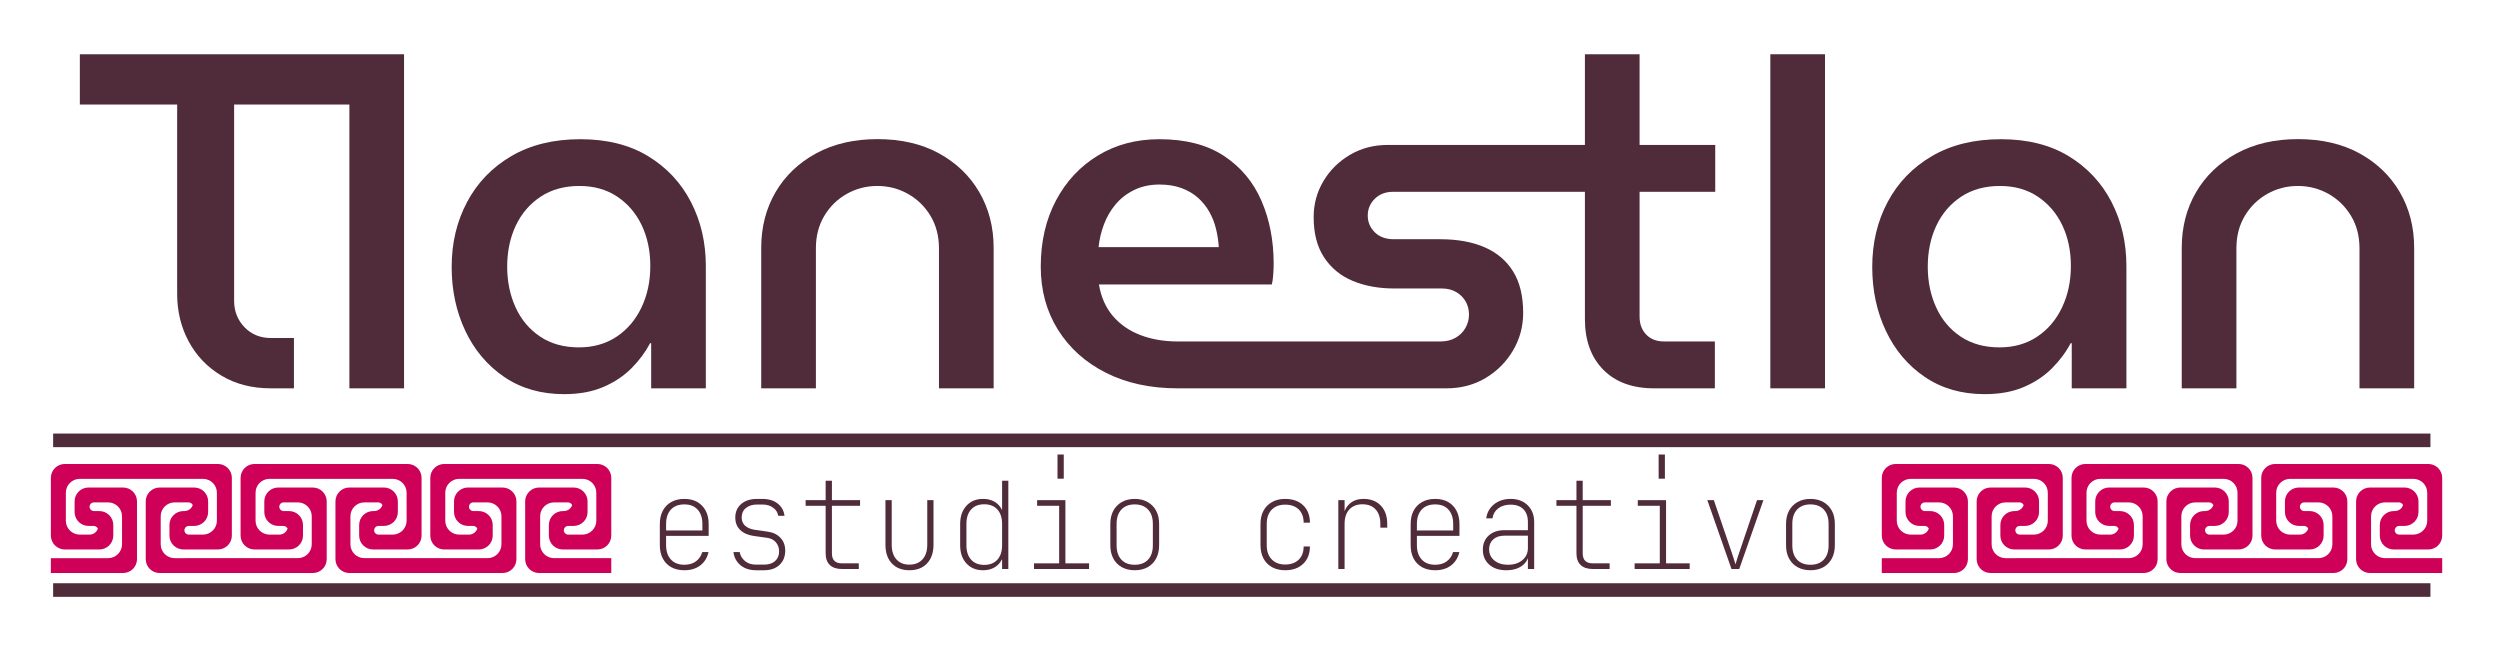
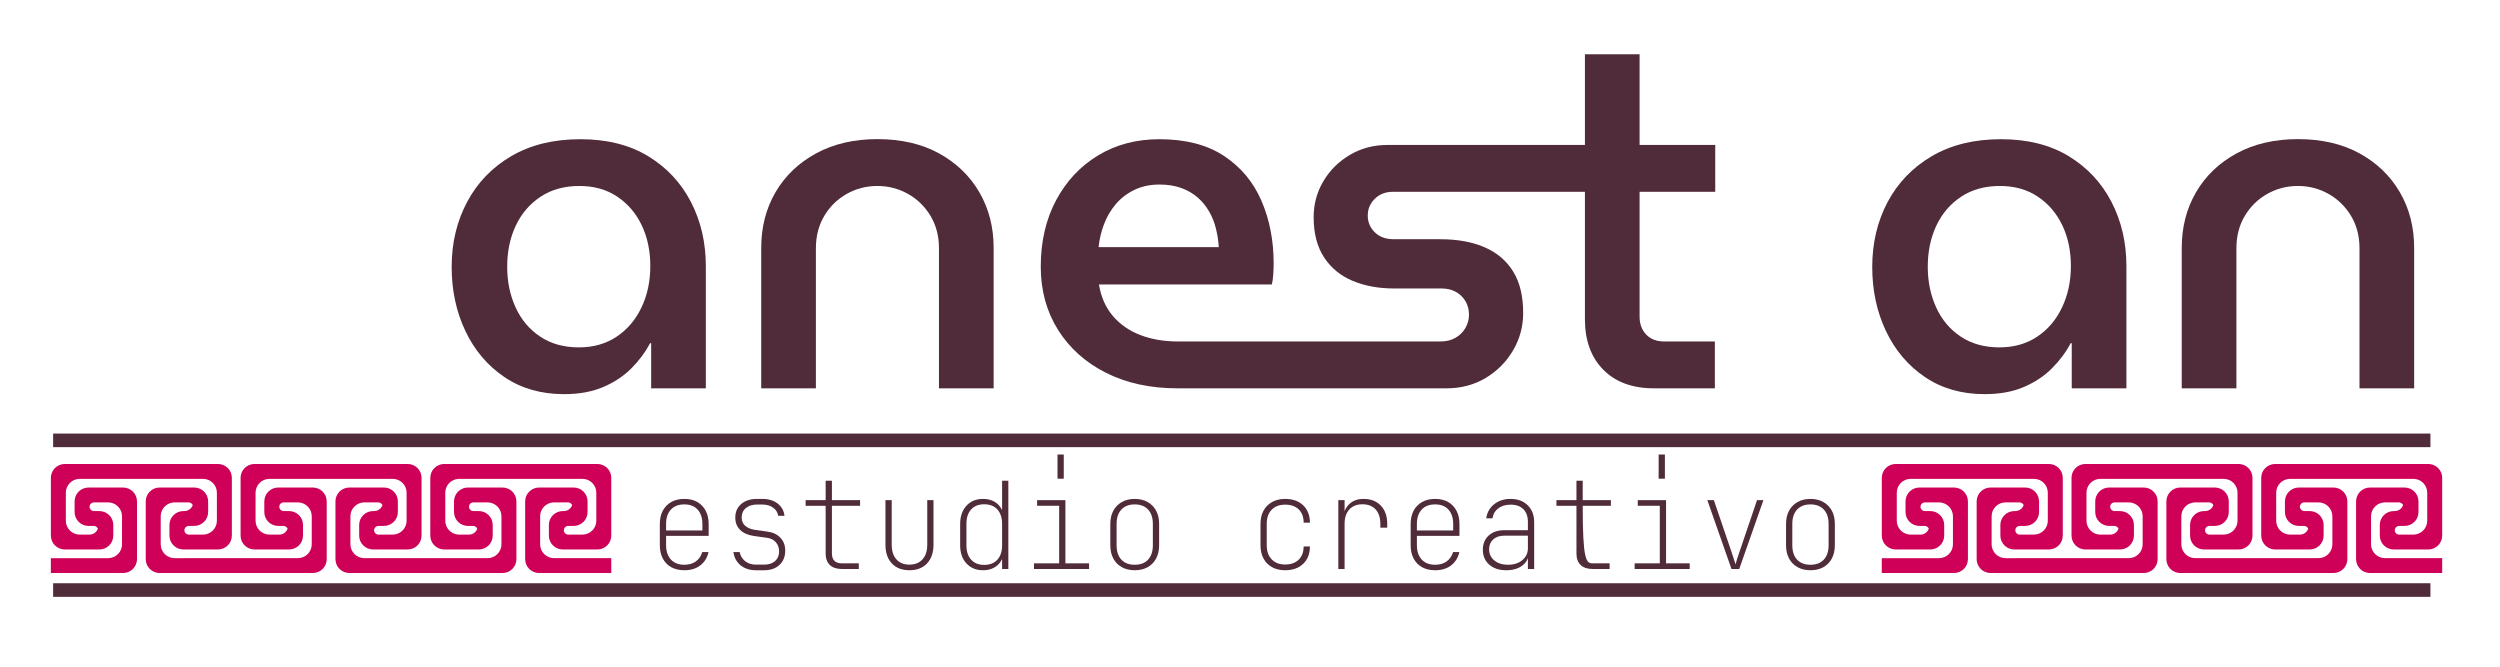
<svg xmlns="http://www.w3.org/2000/svg" xmlns:ns1="http://www.serif.com/" width="100%" height="100%" viewBox="0 0 375 100" xml:space="preserve" style="fill-rule:evenodd;clip-rule:evenodd;stroke-linejoin:round;stroke-miterlimit:2;">
  <g transform="matrix(1,0,0,1,-608.222,-8.88178e-16)">
    <g id="Tlanestlan" transform="matrix(1.152,0,0,1.053,-93.427,-3.892)">
      <rect x="608.882" y="3.696" width="325.333" height="94.3" style="fill:none;" />
      <g transform="matrix(0.078,0,0,0.081,615.989,-199.729)">
        <rect x="0.001" y="3273.89" width="3968.51" height="23.91" style="fill:rgb(80,43,58);fill-rule:nonzero;" />
      </g>
      <g transform="matrix(0.078,0,0,0.081,615.989,-196.797)">
        <rect x="0.001" y="3500.93" width="3968.51" height="23.91" style="fill:rgb(80,43,58);fill-rule:nonzero;" />
      </g>
      <g transform="matrix(-0.081,0,0,0.088,927.634,-221.588)">
        <path d="M907.913,3479.61C907.913,3487.63 907.913,3463.58 907.913,3463.58L815.918,3463.58C809.974,3463.58 804.272,3461.22 800.069,3457.01C795.865,3452.81 793.504,3447.11 793.504,3441.17C793.504,3427.3 793.504,3409.56 793.504,3395.69C793.504,3389.75 795.865,3384.05 800.069,3379.85C804.272,3375.64 809.974,3373.28 815.918,3373.28C824.112,3373.28 832.799,3373.28 838.66,3373.28C842.539,3373.28 845.684,3376.43 845.684,3380.3C845.684,3380.31 845.684,3380.31 845.684,3380.32C845.684,3384.2 842.539,3387.34 838.66,3387.34C836.128,3387.34 833.116,3387.34 829.979,3387.34C824.035,3387.34 818.333,3389.7 814.13,3393.91C809.926,3398.11 807.565,3403.81 807.565,3409.75C807.565,3415.4 807.565,3421.45 807.565,3427.1C807.565,3433.04 809.926,3438.74 814.13,3442.95C818.333,3447.15 824.035,3449.51 829.979,3449.51C846.515,3449.51 868.92,3449.51 885.456,3449.51C891.4,3449.51 897.102,3447.15 901.305,3442.95C905.509,3438.74 907.87,3433.04 907.87,3427.1C907.87,3401.33 907.87,3359.28 907.87,3333.51C907.87,3327.57 905.509,3321.87 901.305,3317.66C897.102,3313.46 891.4,3311.1 885.456,3311.1C831.256,3311.1 693.578,3311.1 639.378,3311.1C626.999,3311.1 616.964,3321.14 616.964,3333.51C616.964,3359.28 616.963,3401.33 616.963,3427.1C616.963,3433.04 619.325,3438.74 623.528,3442.95C627.732,3447.15 633.433,3449.51 639.377,3449.51C655.912,3449.51 678.316,3449.51 694.851,3449.51C700.795,3449.51 706.497,3447.15 710.7,3442.95C714.904,3438.74 717.265,3433.04 717.265,3427.1C717.265,3421.45 717.265,3415.4 717.265,3409.75C717.265,3403.81 714.904,3398.11 710.7,3393.91C706.497,3389.7 700.795,3387.34 694.851,3387.34C694.294,3387.34 693.741,3387.34 693.194,3387.34C689.469,3387.34 685.895,3385.86 683.261,3383.22C680.626,3380.59 679.146,3377.02 679.146,3373.29C679.146,3387.34 679.146,3384.15 679.146,3380.81C679.146,3376.65 682.517,3373.28 686.676,3373.28C692.523,3373.28 700.95,3373.28 708.912,3373.28C714.856,3373.28 720.558,3375.64 724.761,3379.85C728.965,3384.05 731.326,3389.75 731.326,3395.69C731.326,3409.56 731.326,3427.3 731.326,3441.16C731.326,3447.11 728.964,3452.81 724.76,3457.01C720.556,3461.22 714.855,3463.58 708.91,3463.58C673.909,3463.58 610.212,3463.57 609.934,3463.57C609.933,3463.57 609.933,3463.57 609.932,3463.57L510.954,3463.57C505.01,3463.57 499.309,3461.21 495.105,3457.01C490.902,3452.8 488.54,3447.1 488.54,3441.16C488.54,3427.29 488.541,3409.56 488.541,3395.69C488.541,3383.32 498.576,3373.28 510.955,3373.28C519.149,3373.28 527.836,3373.28 533.697,3373.28C537.576,3373.28 540.721,3376.43 540.721,3380.3C540.721,3380.31 540.721,3380.31 540.721,3380.32C540.721,3384.2 537.576,3387.34 533.697,3387.34C531.164,3387.34 528.152,3387.34 525.015,3387.34C512.636,3387.34 502.601,3397.38 502.601,3409.75C502.601,3415.4 502.601,3421.45 502.601,3427.1C502.601,3433.04 504.962,3438.74 509.166,3442.95C513.369,3447.15 519.071,3449.51 525.015,3449.51C541.55,3449.51 563.954,3449.51 580.489,3449.51C586.433,3449.51 592.135,3447.15 596.338,3442.95C600.542,3438.74 602.903,3433.04 602.903,3427.1C602.903,3401.33 602.903,3359.28 602.903,3333.51C602.903,3327.57 600.542,3321.87 596.338,3317.66C592.135,3313.46 586.434,3311.1 580.489,3311.1C526.289,3311.1 388.612,3311.1 334.412,3311.1C328.467,3311.1 322.766,3313.46 318.563,3317.66C314.359,3321.87 311.998,3327.57 311.998,3333.51C311.998,3359.28 311.998,3401.33 311.998,3427.1C311.998,3433.04 314.359,3438.74 318.563,3442.95C322.766,3447.15 328.468,3449.51 334.412,3449.51C350.947,3449.51 373.349,3449.51 389.884,3449.51C395.828,3449.51 401.53,3447.15 405.733,3442.95C409.937,3438.74 412.298,3433.04 412.298,3427.1C412.298,3421.45 412.298,3415.4 412.298,3409.75C412.298,3397.38 402.263,3387.34 389.884,3387.34C389.327,3387.34 388.774,3387.34 388.226,3387.34C384.501,3387.34 380.927,3385.86 378.293,3383.22C375.658,3380.59 374.178,3377.02 374.178,3373.29C374.178,3387.34 374.178,3384.15 374.178,3380.81C374.178,3376.65 377.549,3373.28 381.708,3373.28C387.556,3373.28 395.984,3373.28 403.946,3373.28C409.891,3373.28 415.592,3375.64 419.796,3379.85C423.999,3384.05 426.361,3389.75 426.361,3395.69C426.361,3409.56 426.36,3427.29 426.36,3441.16C426.36,3453.53 416.325,3463.57 403.946,3463.57C357.711,3463.57 252.224,3463.57 205.989,3463.57C200.045,3463.57 194.343,3461.21 190.14,3457.01C185.937,3452.8 183.575,3447.1 183.575,3441.16C183.575,3427.29 183.575,3409.56 183.575,3395.69C183.575,3389.75 185.936,3384.05 190.14,3379.85C194.343,3375.64 200.045,3373.28 205.989,3373.28C214.184,3373.28 222.872,3373.28 228.733,3373.28C232.612,3373.28 235.757,3376.43 235.757,3380.3C235.757,3380.31 235.757,3380.31 235.757,3380.32C235.757,3384.2 232.612,3387.34 228.733,3387.34C226.201,3387.34 223.189,3387.34 220.052,3387.34C207.673,3387.34 197.638,3397.38 197.638,3409.75C197.638,3415.4 197.637,3421.45 197.637,3427.1C197.637,3433.04 199.999,3438.74 204.202,3442.95C208.406,3447.15 214.107,3449.51 220.051,3449.51C236.586,3449.51 258.988,3449.51 275.523,3449.51C281.467,3449.51 287.169,3447.15 291.372,3442.95C295.576,3438.74 297.937,3433.04 297.937,3427.1C297.937,3401.33 297.937,3359.28 297.937,3333.51C297.937,3327.57 295.576,3321.87 291.372,3317.66C287.169,3313.46 281.468,3311.1 275.523,3311.1C221.323,3311.1 83.646,3311.1 29.446,3311.1C23.501,3311.1 17.8,3313.46 13.597,3317.66C9.393,3321.87 7.032,3327.57 7.032,3333.51C7.032,3359.28 7.032,3401.33 7.032,3427.1C7.032,3433.04 9.393,3438.74 13.597,3442.95C17.8,3447.15 23.502,3449.51 29.446,3449.51C45.981,3449.51 68.383,3449.51 84.918,3449.51C90.862,3449.51 96.564,3447.15 100.767,3442.95C104.971,3438.74 107.332,3433.04 107.332,3427.1C107.332,3421.45 107.332,3415.4 107.332,3409.75C107.332,3397.38 97.297,3387.34 84.918,3387.34C84.361,3387.34 83.808,3387.34 83.261,3387.34C79.535,3387.34 75.962,3385.86 73.327,3383.22C70.693,3380.59 69.213,3377.02 69.213,3373.29C69.212,3387.34 69.212,3384.15 69.212,3380.81C69.213,3376.65 72.584,3373.28 76.742,3373.28C82.59,3373.28 91.018,3373.28 98.981,3373.28C104.925,3373.28 110.626,3375.64 114.83,3379.85C119.033,3384.05 121.395,3389.75 121.395,3395.69C121.395,3409.56 121.394,3427.29 121.394,3441.16C121.394,3453.53 111.359,3463.57 98.98,3463.57C65.683,3463.57 7.032,3463.57 7.032,3463.57L7.032,3487.63L123.039,3487.63C135.418,3487.63 145.453,3477.6 145.453,3465.22C145.453,3439.45 145.454,3397.4 145.454,3371.63C145.454,3359.26 135.419,3349.22 123.04,3349.22C106.505,3349.22 84.102,3349.22 67.568,3349.22C55.189,3349.22 45.154,3359.26 45.154,3371.63C45.154,3377.28 45.153,3383.33 45.153,3388.98C45.153,3394.92 47.515,3400.62 51.718,3404.83C55.922,3409.03 61.623,3411.39 67.567,3411.39C70.7,3411.39 73.708,3411.39 76.238,3411.39C78.104,3411.39 79.893,3412.13 81.213,3413.45C82.532,3414.77 83.273,3416.56 83.273,3418.43C83.273,3418.43 83.273,3418.43 83.273,3418.43C83.273,3422.31 80.123,3425.46 76.238,3425.46C70.377,3425.46 61.694,3425.46 53.505,3425.46C47.56,3425.46 41.859,3423.1 37.655,3418.89C33.452,3414.69 31.09,3408.99 31.09,3403.05C31.09,3389.18 31.091,3371.44 31.091,3357.57C31.091,3345.2 41.126,3335.16 53.505,3335.16C99.74,3335.16 205.229,3335.16 251.465,3335.16C257.409,3335.16 263.111,3337.52 267.314,3341.72C271.518,3345.93 273.879,3351.63 273.879,3357.57C273.879,3371.44 273.879,3389.18 273.879,3403.05C273.879,3408.99 271.518,3414.69 267.314,3418.89C263.111,3423.1 257.41,3425.46 251.465,3425.46C246.129,3425.46 240.583,3425.46 235.745,3425.46C232.019,3425.46 228.446,3423.98 225.811,3421.35C223.177,3418.71 221.697,3415.14 221.697,3411.41C221.696,3425.46 221.696,3422.26 221.696,3418.92C221.697,3414.76 225.068,3411.39 229.226,3411.39C231.649,3411.39 234.471,3411.39 237.402,3411.39C243.346,3411.39 249.048,3409.03 253.251,3404.83C257.455,3400.62 259.816,3394.92 259.816,3388.98C259.816,3383.33 259.816,3377.28 259.816,3371.63C259.816,3365.69 257.455,3359.99 253.251,3355.78C249.048,3351.58 243.346,3349.22 237.402,3349.22C220.867,3349.22 198.465,3349.22 181.931,3349.22C169.552,3349.22 159.517,3359.26 159.517,3371.63C159.517,3397.4 159.516,3439.45 159.516,3465.22C159.516,3471.16 161.878,3476.86 166.081,3481.07C170.284,3485.27 175.986,3487.63 181.93,3487.63C236.13,3487.63 373.805,3487.63 428.005,3487.63C433.949,3487.63 439.651,3485.27 443.854,3481.07C448.058,3476.86 450.419,3471.16 450.419,3465.22C450.419,3439.45 450.419,3397.4 450.419,3371.63C450.419,3365.69 448.058,3359.99 443.854,3355.78C439.651,3351.58 433.949,3349.22 428.005,3349.22C411.47,3349.22 389.068,3349.22 372.533,3349.22C366.589,3349.22 360.887,3351.58 356.684,3355.78C352.48,3359.99 350.119,3365.69 350.119,3371.63C350.119,3377.28 350.119,3383.33 350.119,3388.98C350.119,3401.36 360.154,3411.39 372.533,3411.39C375.666,3411.39 378.674,3411.39 381.204,3411.39C383.07,3411.39 384.859,3412.13 386.179,3413.45C387.498,3414.77 388.239,3416.56 388.239,3418.43C388.239,3418.43 388.239,3418.43 388.239,3418.43C388.239,3422.31 385.089,3425.46 381.204,3425.46C375.343,3425.46 366.66,3425.46 358.471,3425.46C352.526,3425.46 346.825,3423.1 342.621,3418.89C338.418,3414.69 336.056,3408.99 336.056,3403.05C336.056,3389.18 336.057,3371.44 336.057,3357.57C336.057,3345.2 346.092,3335.16 358.471,3335.16C404.706,3335.16 510.194,3335.16 556.43,3335.16C562.375,3335.16 568.076,3337.52 572.279,3341.72C576.483,3345.93 578.844,3351.63 578.844,3357.57C578.844,3371.44 578.844,3389.18 578.844,3403.05C578.844,3408.99 576.483,3414.69 572.279,3418.89C568.076,3423.1 562.375,3425.46 556.43,3425.46C551.101,3425.46 545.563,3425.46 540.73,3425.46C532.959,3425.46 526.66,3419.16 526.66,3411.39C526.66,3425.46 526.66,3422.26 526.66,3418.92C526.66,3414.76 530.031,3411.39 534.19,3411.39C536.613,3411.39 539.435,3411.39 542.366,3411.39C554.745,3411.39 564.78,3401.36 564.78,3388.98C564.78,3383.33 564.78,3377.28 564.78,3371.63C564.78,3365.69 562.419,3359.99 558.215,3355.78C554.012,3351.58 548.311,3349.22 542.366,3349.22C525.832,3349.22 503.43,3349.22 486.896,3349.22C480.951,3349.22 475.25,3351.58 471.047,3355.78C466.843,3359.99 464.482,3365.69 464.482,3371.63C464.482,3397.4 464.482,3439.45 464.482,3465.22C464.482,3471.16 466.843,3476.86 471.047,3481.07C475.25,3485.27 480.951,3487.63 486.896,3487.63C541.096,3487.63 678.771,3487.63 732.97,3487.63C745.349,3487.63 755.384,3477.6 755.384,3465.22C755.384,3439.45 755.385,3397.4 755.385,3371.63C755.385,3359.26 745.35,3349.22 732.971,3349.22C716.437,3349.22 694.035,3349.22 677.501,3349.22C671.556,3349.22 665.855,3351.58 661.652,3355.78C657.448,3359.99 655.087,3365.69 655.087,3371.63C655.087,3377.28 655.087,3383.33 655.087,3388.98C655.087,3394.92 657.448,3400.62 661.652,3404.83C665.855,3409.03 671.557,3411.39 677.501,3411.39C680.634,3411.39 683.641,3411.39 686.171,3411.39C688.037,3411.39 689.826,3412.13 691.146,3413.45C692.465,3414.77 693.206,3416.56 693.206,3418.43C693.206,3418.43 693.206,3418.43 693.206,3418.43C693.206,3420.29 692.465,3422.08 691.146,3423.4C689.826,3424.72 688.037,3425.46 686.171,3425.46C680.31,3425.46 671.626,3425.46 663.436,3425.46C657.492,3425.46 651.791,3423.1 647.587,3418.89C643.384,3414.69 641.022,3408.99 641.022,3403.05C641.022,3389.18 641.023,3371.44 641.023,3357.57C641.023,3345.2 651.058,3335.16 663.437,3335.16C709.672,3335.16 815.161,3335.16 861.397,3335.16C867.341,3335.16 873.043,3337.52 877.246,3341.72C881.45,3345.93 883.811,3351.63 883.811,3357.57C883.811,3371.44 883.811,3389.18 883.811,3403.05C883.811,3408.99 881.45,3414.69 877.246,3418.89C873.043,3423.1 867.342,3425.46 861.397,3425.46C856.067,3425.46 850.528,3425.46 845.694,3425.46C841.962,3425.46 838.384,3423.98 835.745,3421.34C833.106,3418.7 831.624,3415.12 831.624,3411.39C831.624,3425.46 831.624,3422.26 831.624,3418.92C831.624,3416.92 832.417,3415.01 833.829,3413.6C835.242,3412.18 837.157,3411.39 839.154,3411.39C841.577,3411.39 844.398,3411.39 847.329,3411.39C853.273,3411.39 858.975,3409.03 863.178,3404.83C867.382,3400.62 869.743,3394.92 869.743,3388.98C869.743,3383.33 869.743,3377.28 869.743,3371.63C869.743,3365.69 867.382,3359.99 863.178,3355.78C858.975,3351.58 853.273,3349.22 847.329,3349.22C830.795,3349.22 808.393,3349.22 791.859,3349.22C785.915,3349.22 780.213,3351.58 776.01,3355.78C771.806,3359.99 769.445,3365.69 769.445,3371.63C769.445,3397.4 769.445,3439.45 769.445,3465.22C769.445,3471.16 771.806,3476.86 776.01,3481.07C780.213,3485.27 785.914,3487.63 791.859,3487.63C831.052,3487.63 907.913,3487.63 907.913,3487.63" style="fill:rgb(206,0,88);fill-rule:nonzero;" />
      </g>
      <g transform="matrix(-0.081,0,0,0.088,689.233,-221.588)">
        <path d="M907.913,3479.61C907.913,3487.63 907.913,3463.58 907.913,3463.58L815.918,3463.58C809.974,3463.58 804.272,3461.22 800.069,3457.01C795.865,3452.81 793.504,3447.11 793.504,3441.17C793.504,3427.3 793.504,3409.56 793.504,3395.69C793.504,3389.75 795.865,3384.05 800.069,3379.85C804.272,3375.64 809.974,3373.28 815.918,3373.28C824.112,3373.28 832.799,3373.28 838.66,3373.28C842.539,3373.28 845.684,3376.43 845.684,3380.3C845.684,3380.31 845.684,3380.31 845.684,3380.32C845.684,3384.2 842.539,3387.34 838.66,3387.34C836.128,3387.34 833.116,3387.34 829.979,3387.34C824.035,3387.34 818.333,3389.7 814.13,3393.91C809.926,3398.11 807.565,3403.81 807.565,3409.75C807.565,3415.4 807.565,3421.45 807.565,3427.1C807.565,3433.04 809.926,3438.74 814.13,3442.95C818.333,3447.15 824.035,3449.51 829.979,3449.51C846.515,3449.51 868.92,3449.51 885.456,3449.51C891.4,3449.51 897.102,3447.15 901.305,3442.95C905.509,3438.74 907.87,3433.04 907.87,3427.1C907.87,3401.33 907.87,3359.28 907.87,3333.51C907.87,3327.57 905.509,3321.87 901.305,3317.66C897.102,3313.46 891.4,3311.1 885.456,3311.1C831.256,3311.1 693.578,3311.1 639.378,3311.1C626.999,3311.1 616.964,3321.14 616.964,3333.51C616.964,3359.28 616.963,3401.33 616.963,3427.1C616.963,3433.04 619.325,3438.74 623.528,3442.95C627.732,3447.15 633.433,3449.51 639.377,3449.51C655.912,3449.51 678.316,3449.51 694.851,3449.51C700.795,3449.51 706.497,3447.15 710.7,3442.95C714.904,3438.74 717.265,3433.04 717.265,3427.1C717.265,3421.45 717.265,3415.4 717.265,3409.75C717.265,3403.81 714.904,3398.11 710.7,3393.91C706.497,3389.7 700.795,3387.34 694.851,3387.34C694.294,3387.34 693.741,3387.34 693.194,3387.34C689.469,3387.34 685.895,3385.86 683.261,3383.22C680.626,3380.59 679.146,3377.02 679.146,3373.29C679.146,3387.34 679.146,3384.15 679.146,3380.81C679.146,3376.65 682.517,3373.28 686.676,3373.28C692.523,3373.28 700.95,3373.28 708.912,3373.28C714.856,3373.28 720.558,3375.64 724.761,3379.85C728.965,3384.05 731.326,3389.75 731.326,3395.69C731.326,3409.56 731.326,3427.3 731.326,3441.16C731.326,3447.11 728.964,3452.81 724.76,3457.01C720.556,3461.22 714.855,3463.58 708.91,3463.58C673.909,3463.58 610.212,3463.57 609.934,3463.57C609.933,3463.57 609.933,3463.57 609.932,3463.57L510.954,3463.57C505.01,3463.57 499.309,3461.21 495.105,3457.01C490.902,3452.8 488.54,3447.1 488.54,3441.16C488.54,3427.29 488.541,3409.56 488.541,3395.69C488.541,3383.32 498.576,3373.28 510.955,3373.28C519.149,3373.28 527.836,3373.28 533.697,3373.28C537.576,3373.28 540.721,3376.43 540.721,3380.3C540.721,3380.31 540.721,3380.31 540.721,3380.32C540.721,3384.2 537.576,3387.34 533.697,3387.34C531.164,3387.34 528.152,3387.34 525.015,3387.34C512.636,3387.34 502.601,3397.38 502.601,3409.75C502.601,3415.4 502.601,3421.45 502.601,3427.1C502.601,3433.04 504.962,3438.74 509.166,3442.95C513.369,3447.15 519.071,3449.51 525.015,3449.51C541.55,3449.51 563.954,3449.51 580.489,3449.51C586.433,3449.51 592.135,3447.15 596.338,3442.95C600.542,3438.74 602.903,3433.04 602.903,3427.1C602.903,3401.33 602.903,3359.28 602.903,3333.51C602.903,3327.57 600.542,3321.87 596.338,3317.66C592.135,3313.46 586.434,3311.1 580.489,3311.1C526.289,3311.1 388.612,3311.1 334.412,3311.1C328.467,3311.1 322.766,3313.46 318.563,3317.66C314.359,3321.87 311.998,3327.57 311.998,3333.51C311.998,3359.28 311.998,3401.33 311.998,3427.1C311.998,3433.04 314.359,3438.74 318.563,3442.95C322.766,3447.15 328.468,3449.51 334.412,3449.51C350.947,3449.51 373.349,3449.51 389.884,3449.51C395.828,3449.51 401.53,3447.15 405.733,3442.95C409.937,3438.74 412.298,3433.04 412.298,3427.1C412.298,3421.45 412.298,3415.4 412.298,3409.75C412.298,3397.38 402.263,3387.34 389.884,3387.34C389.327,3387.34 388.774,3387.34 388.226,3387.34C384.501,3387.34 380.927,3385.86 378.293,3383.22C375.658,3380.59 374.178,3377.02 374.178,3373.29C374.178,3387.34 374.178,3384.15 374.178,3380.81C374.178,3376.65 377.549,3373.28 381.708,3373.28C387.556,3373.28 395.984,3373.28 403.946,3373.28C409.891,3373.28 415.592,3375.64 419.796,3379.85C423.999,3384.05 426.361,3389.75 426.361,3395.69C426.361,3409.56 426.36,3427.29 426.36,3441.16C426.36,3453.53 416.325,3463.57 403.946,3463.57C357.711,3463.57 252.224,3463.57 205.989,3463.57C200.045,3463.57 194.343,3461.21 190.14,3457.01C185.937,3452.8 183.575,3447.1 183.575,3441.16C183.575,3427.29 183.575,3409.56 183.575,3395.69C183.575,3389.75 185.936,3384.05 190.14,3379.85C194.343,3375.64 200.045,3373.28 205.989,3373.28C214.184,3373.28 222.872,3373.28 228.733,3373.28C232.612,3373.28 235.757,3376.43 235.757,3380.3C235.757,3380.31 235.757,3380.31 235.757,3380.32C235.757,3384.2 232.612,3387.34 228.733,3387.34C226.201,3387.34 223.189,3387.34 220.052,3387.34C207.673,3387.34 197.638,3397.38 197.638,3409.75C197.638,3415.4 197.637,3421.45 197.637,3427.1C197.637,3433.04 199.999,3438.74 204.202,3442.95C208.406,3447.15 214.107,3449.51 220.051,3449.51C236.586,3449.51 258.988,3449.51 275.523,3449.51C281.467,3449.51 287.169,3447.15 291.372,3442.95C295.576,3438.74 297.937,3433.04 297.937,3427.1C297.937,3401.33 297.937,3359.28 297.937,3333.51C297.937,3327.57 295.576,3321.87 291.372,3317.66C287.169,3313.46 281.468,3311.1 275.523,3311.1C221.323,3311.1 83.646,3311.1 29.446,3311.1C23.501,3311.1 17.8,3313.46 13.597,3317.66C9.393,3321.87 7.032,3327.57 7.032,3333.51C7.032,3359.28 7.032,3401.33 7.032,3427.1C7.032,3433.04 9.393,3438.74 13.597,3442.95C17.8,3447.15 23.502,3449.51 29.446,3449.51C45.981,3449.51 68.383,3449.51 84.918,3449.51C90.862,3449.51 96.564,3447.15 100.767,3442.95C104.971,3438.74 107.332,3433.04 107.332,3427.1C107.332,3421.45 107.332,3415.4 107.332,3409.75C107.332,3397.38 97.297,3387.34 84.918,3387.34C84.361,3387.34 83.808,3387.34 83.261,3387.34C79.535,3387.34 75.962,3385.86 73.327,3383.22C70.693,3380.59 69.213,3377.02 69.213,3373.29C69.212,3387.34 69.212,3384.15 69.212,3380.81C69.213,3376.65 72.584,3373.28 76.742,3373.28C82.59,3373.28 91.018,3373.28 98.981,3373.28C104.925,3373.28 110.626,3375.64 114.83,3379.85C119.033,3384.05 121.395,3389.75 121.395,3395.69C121.395,3409.56 121.394,3427.29 121.394,3441.16C121.394,3453.53 111.359,3463.57 98.98,3463.57C65.683,3463.57 7.032,3463.57 7.032,3463.57L7.032,3487.63L123.039,3487.63C135.418,3487.63 145.453,3477.6 145.453,3465.22C145.453,3439.45 145.454,3397.4 145.454,3371.63C145.454,3359.26 135.419,3349.22 123.04,3349.22C106.505,3349.22 84.102,3349.22 67.568,3349.22C55.189,3349.22 45.154,3359.26 45.154,3371.63C45.154,3377.28 45.153,3383.33 45.153,3388.98C45.153,3394.92 47.515,3400.62 51.718,3404.83C55.922,3409.03 61.623,3411.39 67.567,3411.39C70.7,3411.39 73.708,3411.39 76.238,3411.39C78.104,3411.39 79.893,3412.13 81.213,3413.45C82.532,3414.77 83.273,3416.56 83.273,3418.43C83.273,3418.43 83.273,3418.43 83.273,3418.43C83.273,3422.31 80.123,3425.46 76.238,3425.46C70.377,3425.46 61.694,3425.46 53.505,3425.46C47.56,3425.46 41.859,3423.1 37.655,3418.89C33.452,3414.69 31.09,3408.99 31.09,3403.05C31.09,3389.18 31.091,3371.44 31.091,3357.57C31.091,3345.2 41.126,3335.16 53.505,3335.16C99.74,3335.16 205.229,3335.16 251.465,3335.16C257.409,3335.16 263.111,3337.52 267.314,3341.72C271.518,3345.93 273.879,3351.63 273.879,3357.57C273.879,3371.44 273.879,3389.18 273.879,3403.05C273.879,3408.99 271.518,3414.69 267.314,3418.89C263.111,3423.1 257.41,3425.46 251.465,3425.46C246.129,3425.46 240.583,3425.46 235.745,3425.46C232.019,3425.46 228.446,3423.98 225.811,3421.35C223.177,3418.71 221.697,3415.14 221.697,3411.41C221.696,3425.46 221.696,3422.26 221.696,3418.92C221.697,3414.76 225.068,3411.39 229.226,3411.39C231.649,3411.39 234.471,3411.39 237.402,3411.39C243.346,3411.39 249.048,3409.03 253.251,3404.83C257.455,3400.62 259.816,3394.92 259.816,3388.98C259.816,3383.33 259.816,3377.28 259.816,3371.63C259.816,3365.69 257.455,3359.99 253.251,3355.78C249.048,3351.58 243.346,3349.22 237.402,3349.22C220.867,3349.22 198.465,3349.22 181.931,3349.22C169.552,3349.22 159.517,3359.26 159.517,3371.63C159.517,3397.4 159.516,3439.45 159.516,3465.22C159.516,3471.16 161.878,3476.86 166.081,3481.07C170.284,3485.27 175.986,3487.63 181.93,3487.63C236.13,3487.63 373.805,3487.63 428.005,3487.63C433.949,3487.63 439.651,3485.27 443.854,3481.07C448.058,3476.86 450.419,3471.16 450.419,3465.22C450.419,3439.45 450.419,3397.4 450.419,3371.63C450.419,3365.69 448.058,3359.99 443.854,3355.78C439.651,3351.58 433.949,3349.22 428.005,3349.22C411.47,3349.22 389.068,3349.22 372.533,3349.22C366.589,3349.22 360.887,3351.58 356.684,3355.78C352.48,3359.99 350.119,3365.69 350.119,3371.63C350.119,3377.28 350.119,3383.33 350.119,3388.98C350.119,3401.36 360.154,3411.39 372.533,3411.39C375.666,3411.39 378.674,3411.39 381.204,3411.39C383.07,3411.39 384.859,3412.13 386.179,3413.45C387.498,3414.77 388.239,3416.56 388.239,3418.43C388.239,3418.43 388.239,3418.43 388.239,3418.43C388.239,3422.31 385.089,3425.46 381.204,3425.46C375.343,3425.46 366.66,3425.46 358.471,3425.46C352.526,3425.46 346.825,3423.1 342.621,3418.89C338.418,3414.69 336.056,3408.99 336.056,3403.05C336.056,3389.18 336.057,3371.44 336.057,3357.57C336.057,3345.2 346.092,3335.16 358.471,3335.16C404.706,3335.16 510.194,3335.16 556.43,3335.16C562.375,3335.16 568.076,3337.52 572.279,3341.72C576.483,3345.93 578.844,3351.63 578.844,3357.57C578.844,3371.44 578.844,3389.18 578.844,3403.05C578.844,3408.99 576.483,3414.69 572.279,3418.89C568.076,3423.1 562.375,3425.46 556.43,3425.46C551.101,3425.46 545.563,3425.46 540.73,3425.46C532.959,3425.46 526.66,3419.16 526.66,3411.39C526.66,3425.46 526.66,3422.26 526.66,3418.92C526.66,3414.76 530.031,3411.39 534.19,3411.39C536.613,3411.39 539.435,3411.39 542.366,3411.39C554.745,3411.39 564.78,3401.36 564.78,3388.98C564.78,3383.33 564.78,3377.28 564.78,3371.63C564.78,3365.69 562.419,3359.99 558.215,3355.78C554.012,3351.58 548.311,3349.22 542.366,3349.22C525.832,3349.22 503.43,3349.22 486.896,3349.22C480.951,3349.22 475.25,3351.58 471.047,3355.78C466.843,3359.99 464.482,3365.69 464.482,3371.63C464.482,3397.4 464.482,3439.45 464.482,3465.22C464.482,3471.16 466.843,3476.86 471.047,3481.07C475.25,3485.27 480.951,3487.63 486.896,3487.63C541.096,3487.63 678.771,3487.63 732.97,3487.63C745.349,3487.63 755.384,3477.6 755.384,3465.22C755.384,3439.45 755.385,3397.4 755.385,3371.63C755.385,3359.26 745.35,3349.22 732.971,3349.22C716.437,3349.22 694.035,3349.22 677.501,3349.22C671.556,3349.22 665.855,3351.58 661.652,3355.78C657.448,3359.99 655.087,3365.69 655.087,3371.63C655.087,3377.28 655.087,3383.33 655.087,3388.98C655.087,3394.92 657.448,3400.62 661.652,3404.83C665.855,3409.03 671.557,3411.39 677.501,3411.39C680.634,3411.39 683.641,3411.39 686.171,3411.39C688.037,3411.39 689.826,3412.13 691.146,3413.45C692.465,3414.77 693.206,3416.56 693.206,3418.43C693.206,3418.43 693.206,3418.43 693.206,3418.43C693.206,3420.29 692.465,3422.08 691.146,3423.4C689.826,3424.72 688.037,3425.46 686.171,3425.46C680.31,3425.46 671.626,3425.46 663.436,3425.46C657.492,3425.46 651.791,3423.1 647.587,3418.89C643.384,3414.69 641.022,3408.99 641.022,3403.05C641.022,3389.18 641.023,3371.44 641.023,3357.57C641.023,3345.2 651.058,3335.16 663.437,3335.16C709.672,3335.16 815.161,3335.16 861.397,3335.16C867.341,3335.16 873.043,3337.52 877.246,3341.72C881.45,3345.93 883.811,3351.63 883.811,3357.57C883.811,3371.44 883.811,3389.18 883.811,3403.05C883.811,3408.99 881.45,3414.69 877.246,3418.89C873.043,3423.1 867.342,3425.46 861.397,3425.46C856.067,3425.46 850.528,3425.46 845.694,3425.46C841.962,3425.46 838.384,3423.98 835.745,3421.34C833.106,3418.7 831.624,3415.12 831.624,3411.39C831.624,3425.46 831.624,3422.26 831.624,3418.92C831.624,3416.92 832.417,3415.01 833.829,3413.6C835.242,3412.18 837.157,3411.39 839.154,3411.39C841.577,3411.39 844.398,3411.39 847.329,3411.39C853.273,3411.39 858.975,3409.03 863.178,3404.83C867.382,3400.62 869.743,3394.92 869.743,3388.98C869.743,3383.33 869.743,3377.28 869.743,3371.63C869.743,3365.69 867.382,3359.99 863.178,3355.78C858.975,3351.58 853.273,3349.22 847.329,3349.22C830.795,3349.22 808.393,3349.22 791.859,3349.22C785.915,3349.22 780.213,3351.58 776.01,3355.78C771.806,3359.99 769.445,3365.69 769.445,3371.63C769.445,3397.4 769.445,3439.45 769.445,3465.22C769.445,3471.16 771.806,3476.86 776.01,3481.07C780.213,3485.27 785.914,3487.63 791.859,3487.63C831.052,3487.63 907.913,3487.63 907.913,3487.63" style="fill:rgb(206,0,88);fill-rule:nonzero;" />
      </g>
      <g id="Estudio-Creativo" ns1:id="Estudio Creativo" transform="matrix(4.06,0,0,4.443,164.741,-1365.89)">
        <g transform="matrix(1,0,0,1,-10.907,0)">
          <path d="M142.296,326.54C142.133,326.54 141.992,326.507 141.875,326.442C141.757,326.376 141.667,326.283 141.604,326.163C141.541,326.042 141.509,325.901 141.509,325.737L141.509,325.055C141.509,324.892 141.541,324.751 141.604,324.632C141.667,324.513 141.757,324.42 141.875,324.353C141.992,324.286 142.133,324.253 142.296,324.253C142.459,324.253 142.598,324.286 142.713,324.353C142.828,324.42 142.917,324.513 142.98,324.632C143.043,324.751 143.075,324.892 143.075,325.055L143.075,325.437L141.71,325.437L141.71,325.737C141.71,325.93 141.761,326.083 141.863,326.195C141.964,326.307 142.109,326.364 142.296,326.364C142.446,326.364 142.57,326.327 142.667,326.255C142.765,326.183 142.832,326.084 142.87,325.958L143.071,325.958C143.03,326.137 142.943,326.279 142.808,326.384C142.673,326.488 142.502,326.54 142.296,326.54ZM142.874,325.3L142.874,325.055C142.874,324.863 142.824,324.71 142.723,324.598C142.623,324.485 142.481,324.429 142.296,324.429C142.109,324.429 141.964,324.485 141.863,324.596C141.761,324.707 141.71,324.86 141.71,325.055L141.71,325.264L142.918,325.264L142.874,325.3Z" style="fill:rgb(80,43,58);fill-rule:nonzero;" />
        </g>
        <g transform="matrix(1,0,0,1,-10.907,0)">
          <path d="M144.588,326.54C144.454,326.54 144.335,326.515 144.232,326.466C144.129,326.416 144.046,326.347 143.984,326.259C143.921,326.171 143.883,326.071 143.869,325.958L144.07,325.958C144.091,326.073 144.148,326.169 144.24,326.245C144.333,326.321 144.448,326.36 144.588,326.36L144.856,326.36C145.004,326.36 145.12,326.321 145.206,326.245C145.291,326.169 145.334,326.067 145.334,325.938C145.334,325.823 145.3,325.725 145.232,325.645C145.163,325.565 145.07,325.517 144.953,325.501L144.523,325.441C144.336,325.414 144.19,325.35 144.086,325.248C143.982,325.146 143.929,325.014 143.929,324.851C143.929,324.669 143.993,324.524 144.12,324.415C144.247,324.307 144.416,324.253 144.628,324.253L144.796,324.253C144.997,324.253 145.161,324.302 145.288,324.401C145.415,324.5 145.488,324.631 145.507,324.794L145.306,324.794C145.29,324.69 145.236,324.604 145.145,324.536C145.054,324.467 144.938,324.433 144.796,324.433L144.628,324.433C144.478,324.433 144.358,324.471 144.269,324.546C144.179,324.62 144.134,324.721 144.134,324.847C144.134,324.956 144.17,325.045 144.242,325.111C144.315,325.178 144.419,325.222 144.555,325.244L144.977,325.304C145.145,325.328 145.28,325.394 145.38,325.503C145.481,325.611 145.531,325.747 145.531,325.91C145.531,326.1 145.47,326.253 145.348,326.368C145.226,326.483 145.062,326.54 144.856,326.54L144.588,326.54Z" style="fill:rgb(80,43,58);fill-rule:nonzero;" />
        </g>
        <g transform="matrix(1,0,0,1,-10.907,0)">
          <path d="M147.349,326.5C147.18,326.5 147.051,326.457 146.961,326.372C146.872,326.286 146.827,326.162 146.827,325.998L146.827,324.473L146.185,324.473L146.185,324.293L146.827,324.293L146.827,323.671L147.028,323.671L147.028,324.293L147.931,324.293L147.931,324.473L147.028,324.473L147.028,325.998C147.028,326.212 147.135,326.319 147.349,326.319L147.89,326.319L147.89,326.5L147.349,326.5Z" style="fill:rgb(80,43,58);fill-rule:nonzero;" />
        </g>
        <g transform="matrix(1,0,0,1,-10.907,0)">
          <path d="M149.514,326.54C149.274,326.54 149.086,326.467 148.95,326.321C148.813,326.176 148.745,325.976 148.745,325.721L148.745,324.293L148.946,324.293L148.946,325.721C148.946,325.923 148.996,326.079 149.096,326.191C149.197,326.304 149.335,326.36 149.511,326.36C149.691,326.36 149.831,326.304 149.933,326.191C150.035,326.079 150.086,325.923 150.086,325.721L150.086,324.293L150.286,324.293L150.286,325.721C150.286,325.974 150.217,326.173 150.08,326.32C149.942,326.467 149.753,326.54 149.514,326.54Z" style="fill:rgb(80,43,58);fill-rule:nonzero;" />
        </g>
        <g transform="matrix(1,0,0,1,-10.907,0)">
          <path d="M151.872,326.54C151.652,326.54 151.476,326.467 151.342,326.321C151.208,326.176 151.141,325.982 151.141,325.742L151.141,325.055C151.141,324.814 151.208,324.62 151.342,324.473C151.476,324.326 151.652,324.253 151.872,324.253C152.064,324.253 152.221,324.307 152.343,324.417C152.465,324.527 152.526,324.673 152.526,324.855L152.413,324.594L152.486,324.594L152.486,323.67L152.686,323.67L152.686,326.5L152.486,326.5L152.486,326.199L152.373,326.199L152.526,325.938C152.526,326.12 152.465,326.266 152.343,326.376C152.221,326.485 152.064,326.54 151.872,326.54ZM151.912,326.368C152.094,326.368 152.235,326.312 152.335,326.201C152.435,326.09 152.486,325.937 152.486,325.742L152.486,325.055C152.486,324.857 152.435,324.703 152.335,324.592C152.235,324.481 152.094,324.425 151.912,324.425C151.732,324.425 151.593,324.481 151.492,324.592C151.392,324.703 151.342,324.857 151.342,325.055L151.342,325.742C151.342,325.937 151.392,326.09 151.492,326.201C151.593,326.312 151.732,326.368 151.912,326.368Z" style="fill:rgb(80,43,58);fill-rule:nonzero;" />
        </g>
        <g transform="matrix(1,0,0,1,-10.907,0)">
          <path d="M153.509,326.5L153.509,326.319L154.316,326.319L154.316,324.473L153.609,324.473L153.609,324.293L154.516,324.293L154.516,326.319L155.275,326.319L155.275,326.5L153.509,326.5Z" style="fill:rgb(80,43,58);fill-rule:nonzero;" />
        </g>
        <g transform="matrix(1,0,0,1,-10.907,0)">
          <path d="M156.74,326.54C156.582,326.54 156.444,326.507 156.326,326.442C156.208,326.376 156.117,326.284 156.053,326.164C155.989,326.044 155.957,325.902 155.957,325.737L155.957,325.055C155.957,324.892 155.989,324.751 156.053,324.632C156.117,324.513 156.208,324.42 156.326,324.353C156.444,324.286 156.582,324.253 156.74,324.253C156.897,324.253 157.035,324.286 157.153,324.353C157.271,324.42 157.362,324.513 157.426,324.631C157.49,324.75 157.522,324.891 157.522,325.055L157.522,325.737C157.522,325.902 157.49,326.044 157.426,326.164C157.362,326.284 157.271,326.376 157.155,326.442C157.038,326.507 156.9,326.54 156.74,326.54ZM156.74,326.364C156.924,326.364 157.067,326.309 157.169,326.199C157.271,326.089 157.321,325.935 157.321,325.736L157.321,325.056C157.321,324.858 157.27,324.703 157.167,324.594C157.065,324.484 156.921,324.429 156.738,324.429C156.557,324.429 156.415,324.484 156.312,324.594C156.209,324.703 156.158,324.858 156.158,325.056L156.158,325.736C156.158,325.935 156.208,326.089 156.31,326.199C156.412,326.309 156.555,326.364 156.74,326.364Z" style="fill:rgb(80,43,58);fill-rule:nonzero;" />
        </g>
        <g transform="matrix(1,0,0,1,-10.907,0)">
          <path d="M161.563,326.54C161.403,326.54 161.263,326.507 161.144,326.442C161.025,326.376 160.933,326.283 160.869,326.163C160.805,326.042 160.773,325.901 160.773,325.737L160.773,325.055C160.773,324.892 160.805,324.751 160.869,324.632C160.933,324.513 161.025,324.42 161.144,324.353C161.263,324.286 161.403,324.253 161.563,324.253C161.807,324.253 162,324.322 162.143,324.459C162.286,324.597 162.358,324.782 162.358,325.015L162.157,325.015C162.157,324.833 162.104,324.691 161.999,324.59C161.893,324.488 161.748,324.437 161.563,324.437C161.381,324.437 161.238,324.491 161.132,324.6C161.026,324.708 160.973,324.86 160.973,325.055L160.973,325.737C160.973,325.93 161.026,326.081 161.132,326.191C161.238,326.301 161.381,326.356 161.563,326.356C161.748,326.356 161.893,326.304 161.999,326.201C162.104,326.098 162.157,325.957 162.157,325.778L162.358,325.778C162.358,326.01 162.286,326.196 162.143,326.333C162,326.471 161.807,326.54 161.563,326.54Z" style="fill:rgb(80,43,58);fill-rule:nonzero;" />
        </g>
        <g transform="matrix(1,0,0,1,-10.907,0)">
          <path d="M163.269,326.5L163.269,324.293L163.47,324.293L163.47,324.674L163.518,324.674L163.425,324.907C163.428,324.711 163.488,324.554 163.606,324.433C163.724,324.313 163.88,324.253 164.076,324.253C164.311,324.253 164.497,324.325 164.633,324.469C164.77,324.614 164.838,324.809 164.838,325.055L164.838,325.176L164.617,325.176L164.617,325.055C164.617,324.857 164.567,324.703 164.467,324.592C164.367,324.481 164.225,324.425 164.044,324.425C163.864,324.425 163.724,324.481 163.622,324.592C163.52,324.703 163.47,324.857 163.47,325.055L163.47,326.5L163.269,326.5Z" style="fill:rgb(80,43,58);fill-rule:nonzero;" />
        </g>
        <g transform="matrix(1,0,0,1,-10.907,0)">
          <path d="M166.375,326.54C166.212,326.54 166.072,326.507 165.954,326.442C165.836,326.376 165.746,326.283 165.683,326.163C165.62,326.042 165.589,325.901 165.589,325.737L165.589,325.055C165.589,324.892 165.62,324.751 165.683,324.632C165.746,324.513 165.836,324.42 165.954,324.353C166.072,324.286 166.212,324.253 166.375,324.253C166.538,324.253 166.677,324.286 166.793,324.353C166.908,324.42 166.997,324.513 167.059,324.632C167.122,324.751 167.154,324.892 167.154,325.055L167.154,325.437L165.789,325.437L165.789,325.737C165.789,325.93 165.84,326.083 165.942,326.195C166.043,326.307 166.188,326.364 166.375,326.364C166.525,326.364 166.649,326.327 166.746,326.255C166.844,326.183 166.912,326.084 166.949,325.958L167.15,325.958C167.11,326.137 167.022,326.279 166.887,326.384C166.752,326.488 166.581,326.54 166.375,326.54ZM166.953,325.3L166.953,325.055C166.953,324.863 166.903,324.71 166.803,324.598C166.702,324.485 166.56,324.429 166.375,324.429C166.188,324.429 166.043,324.485 165.942,324.596C165.84,324.707 165.789,324.86 165.789,325.055L165.789,325.264L166.997,325.264L166.953,325.3Z" style="fill:rgb(80,43,58);fill-rule:nonzero;" />
        </g>
        <g transform="matrix(0.204,0,0,0.107,113.438,304.125)">
          <rect x="146.657" y="174.81" width="0.983" height="7.243" style="fill:rgb(80,43,58);" />
        </g>
        <g transform="matrix(0.204,0,0,0.107,132.717,304.125)">
          <rect x="146.657" y="174.81" width="0.983" height="7.243" style="fill:rgb(80,43,58);" />
        </g>
        <g transform="matrix(1,0,0,1,-10.907,0)">
          <path d="M168.655,326.54C168.427,326.54 168.245,326.48 168.109,326.36C167.972,326.239 167.904,326.08 167.904,325.882C167.904,325.692 167.967,325.54 168.093,325.426C168.219,325.313 168.384,325.256 168.59,325.256L169.349,325.256L169.349,324.995C169.349,324.818 169.301,324.681 169.204,324.584C169.108,324.486 168.972,324.437 168.795,324.437C168.635,324.437 168.502,324.477 168.398,324.556C168.293,324.635 168.232,324.741 168.213,324.875L168.013,324.875C168.039,324.687 168.124,324.537 168.267,324.423C168.411,324.309 168.586,324.253 168.795,324.253C169.023,324.253 169.205,324.321 169.343,324.457C169.481,324.594 169.55,324.773 169.55,324.995L169.55,326.5L169.349,326.5L169.349,326.051L169.313,326.051L169.377,325.97C169.377,326.141 169.311,326.279 169.178,326.384C169.046,326.488 168.871,326.54 168.655,326.54ZM168.711,326.364C168.901,326.364 169.055,326.314 169.172,326.215C169.29,326.116 169.349,325.988 169.349,325.83L169.349,325.432L168.586,325.432C168.442,325.432 168.326,325.472 168.237,325.551C168.149,325.63 168.105,325.735 168.105,325.866C168.105,326.013 168.16,326.133 168.271,326.225C168.382,326.317 168.529,326.364 168.711,326.364Z" style="fill:rgb(80,43,58);fill-rule:nonzero;" />
        </g>
        <g transform="matrix(1,0,0,1,-10.907,0)">
-           <path d="M171.428,326.5C171.259,326.5 171.13,326.457 171.041,326.372C170.951,326.286 170.906,326.162 170.906,325.998L170.906,324.473L170.264,324.473L170.264,324.293L170.906,324.293L170.906,323.671L171.107,323.671L171.107,324.293L172.01,324.293L172.01,324.473L171.107,324.473L171.107,325.998C171.107,326.212 171.214,326.319 171.428,326.319L171.97,326.319L171.97,326.5L171.428,326.5Z" style="fill:rgb(80,43,58);fill-rule:nonzero;" />
+           <path d="M171.428,326.5C171.259,326.5 171.13,326.457 171.041,326.372C170.951,326.286 170.906,326.162 170.906,325.998L170.906,324.473L170.264,324.473L170.264,324.293L170.906,324.293L170.906,323.671L171.107,323.671L171.107,324.293L172.01,324.293L172.01,324.473L171.107,324.473C171.107,326.212 171.214,326.319 171.428,326.319L171.97,326.319L171.97,326.5L171.428,326.5Z" style="fill:rgb(80,43,58);fill-rule:nonzero;" />
        </g>
        <g transform="matrix(1,0,0,1,-10.907,0)">
          <path d="M172.772,326.5L172.772,326.319L173.579,326.319L173.579,324.473L172.873,324.473L172.873,324.293L173.78,324.293L173.78,326.319L174.538,326.319L174.538,326.5L172.772,326.5Z" style="fill:rgb(80,43,58);fill-rule:nonzero;" />
        </g>
        <g transform="matrix(1,0,0,1,-10.907,0)">
          <path d="M175.878,326.5L175.104,324.293L175.313,324.293L175.874,325.938C175.898,326.01 175.923,326.086 175.949,326.165C175.974,326.244 175.993,326.306 176.007,326.352C176.02,326.306 176.039,326.244 176.063,326.165C176.087,326.086 176.113,326.01 176.139,325.938L176.697,324.293L176.902,324.293L176.127,326.5L175.878,326.5Z" style="fill:rgb(80,43,58);fill-rule:nonzero;" />
        </g>
        <g transform="matrix(1,0,0,1,-10.907,0)">
          <path d="M178.411,326.54C178.253,326.54 178.115,326.507 177.997,326.442C177.88,326.376 177.789,326.284 177.724,326.164C177.66,326.044 177.628,325.902 177.628,325.737L177.628,325.055C177.628,324.892 177.66,324.751 177.724,324.632C177.789,324.513 177.88,324.42 177.997,324.353C178.115,324.286 178.253,324.253 178.411,324.253C178.569,324.253 178.706,324.286 178.824,324.353C178.942,324.42 179.033,324.513 179.097,324.631C179.161,324.75 179.193,324.891 179.193,325.055L179.193,325.737C179.193,325.902 179.161,326.044 179.097,326.164C179.033,326.284 178.942,326.376 178.826,326.442C178.709,326.507 178.571,326.54 178.411,326.54ZM178.411,326.364C178.595,326.364 178.738,326.309 178.84,326.199C178.942,326.089 178.993,325.935 178.993,325.736L178.993,325.056C178.993,324.858 178.941,324.703 178.839,324.594C178.736,324.484 178.593,324.429 178.409,324.429C178.228,324.429 178.086,324.484 177.983,324.594C177.88,324.703 177.829,324.858 177.829,325.056L177.829,325.736C177.829,325.935 177.88,326.089 177.981,326.199C178.083,326.309 178.226,326.364 178.411,326.364Z" style="fill:rgb(80,43,58);fill-rule:nonzero;" />
        </g>
      </g>
      <g transform="matrix(3.727,0,0,4.079,207.137,-1272.78)">
        <g transform="matrix(1,0,0,1,-11.168,0)">
-           <path d="M131.218,316.59L127.191,316.59L127.191,323.443C127.191,323.808 127.313,324.116 127.555,324.367C127.797,324.618 128.106,324.743 128.481,324.743L129.281,324.743L129.281,326.5L128.475,326.5C127.817,326.5 127.242,326.353 126.75,326.058C126.257,325.764 125.876,325.367 125.606,324.867C125.336,324.367 125.201,323.811 125.201,323.2L125.201,316.59L121.801,316.59L121.801,314.833L133.128,314.833L133.128,326.5L131.218,326.5L131.218,316.59Z" style="fill:rgb(80,43,58);" />
-         </g>
+           </g>
        <g transform="matrix(1,0,0,1,-11.328,0)">
          <path d="M138.878,326.703C138.076,326.703 137.38,326.504 136.791,326.105C136.203,325.706 135.749,325.17 135.43,324.497C135.111,323.823 134.951,323.078 134.951,322.26C134.951,321.424 135.131,320.669 135.49,319.993C135.849,319.318 136.364,318.783 137.036,318.39C137.708,317.997 138.512,317.8 139.448,317.8C140.377,317.8 141.166,317.998 141.816,318.393C142.466,318.789 142.965,319.322 143.311,319.993C143.658,320.664 143.831,321.411 143.831,322.233L143.831,326.5L141.921,326.5L141.921,324.923L141.885,324.923C141.72,325.235 141.504,325.526 141.235,325.797C140.966,326.068 140.637,326.287 140.25,326.453C139.862,326.62 139.405,326.703 138.878,326.703ZM139.398,325.07C139.9,325.07 140.339,324.946 140.713,324.697C141.088,324.448 141.378,324.107 141.583,323.675C141.789,323.243 141.891,322.76 141.891,322.227C141.891,321.698 141.791,321.224 141.591,320.805C141.391,320.386 141.106,320.053 140.735,319.805C140.364,319.557 139.924,319.433 139.415,319.433C138.888,319.433 138.436,319.558 138.058,319.808C137.68,320.058 137.391,320.395 137.191,320.818C136.991,321.242 136.891,321.72 136.891,322.253C136.891,322.773 136.99,323.248 137.186,323.677C137.383,324.106 137.669,324.445 138.045,324.695C138.42,324.945 138.871,325.07 139.398,325.07Z" style="fill:rgb(80,43,58);fill-rule:nonzero;" />
        </g>
        <g transform="matrix(1,0,0,1,-11.697,0)">
          <path d="M146.135,326.5L146.135,321.597C146.135,320.87 146.302,320.221 146.636,319.648C146.971,319.076 147.444,318.625 148.055,318.293C148.666,317.962 149.379,317.797 150.195,317.797C151.021,317.797 151.737,317.962 152.343,318.293C152.949,318.625 153.419,319.076 153.753,319.648C154.087,320.221 154.255,320.87 154.255,321.597L154.255,326.5L152.345,326.5L152.345,321.61C152.345,321.183 152.246,320.806 152.05,320.478C151.853,320.151 151.591,319.895 151.263,319.71C150.935,319.526 150.578,319.433 150.191,319.433C149.807,319.433 149.451,319.525 149.125,319.708C148.798,319.892 148.536,320.147 148.34,320.475C148.143,320.803 148.045,321.181 148.045,321.61L148.045,326.5L146.135,326.5Z" style="fill:rgb(80,43,58);fill-rule:nonzero;" />
        </g>
        <g transform="matrix(1,0,0,1,-11.864,0)">
          <path d="M170.239,326.5L160.848,326.5C159.899,326.5 159.066,326.319 158.348,325.958C157.63,325.597 157.071,325.096 156.67,324.455C156.269,323.814 156.068,323.079 156.068,322.25C156.068,321.377 156.246,320.606 156.601,319.937C156.957,319.268 157.446,318.744 158.07,318.367C158.693,317.989 159.407,317.8 160.211,317.8C161.127,317.8 161.879,317.994 162.468,318.383C163.057,318.772 163.494,319.294 163.778,319.95C164.062,320.606 164.205,321.337 164.205,322.143C164.205,322.257 164.2,322.385 164.19,322.528C164.18,322.672 164.164,322.787 164.141,322.873L158.101,322.873C158.173,323.309 158.334,323.675 158.586,323.972C158.839,324.268 159.16,324.491 159.55,324.64C159.94,324.789 160.372,324.863 160.848,324.863L170.032,324.863C170.235,324.863 170.41,324.821 170.559,324.735C170.708,324.65 170.823,324.535 170.906,324.39C170.988,324.246 171.029,324.091 171.029,323.927C171.029,323.758 170.991,323.606 170.914,323.47C170.837,323.334 170.728,323.224 170.586,323.14C170.444,323.056 170.275,323.013 170.079,323.013L168.419,323.013C167.875,323.013 167.391,322.925 166.967,322.748C166.544,322.572 166.211,322.298 165.967,321.928C165.724,321.558 165.602,321.09 165.602,320.523C165.602,320.068 165.715,319.65 165.941,319.268C166.166,318.887 166.475,318.581 166.867,318.348C167.26,318.116 167.7,318 168.189,318L175.079,318L175.079,314.833L176.989,314.833L176.989,318L179.632,318L179.632,319.637L176.989,319.637L176.989,323.997C176.989,324.254 177.066,324.463 177.221,324.623C177.375,324.783 177.581,324.863 177.839,324.863L179.619,324.863L179.619,326.5L177.496,326.5C176.74,326.5 176.148,326.283 175.721,325.85C175.293,325.417 175.079,324.828 175.079,324.083L175.079,319.637L168.372,319.637C168.117,319.637 167.906,319.717 167.741,319.878C167.575,320.039 167.492,320.236 167.492,320.467C167.492,320.693 167.574,320.888 167.737,321.05C167.901,321.212 168.122,321.293 168.402,321.293L170.022,321.293C170.631,321.293 171.151,321.388 171.582,321.577C172.013,321.765 172.344,322.049 172.576,322.427C172.807,322.804 172.922,323.284 172.922,323.867C172.922,324.338 172.805,324.774 172.569,325.175C172.333,325.576 172.015,325.897 171.612,326.138C171.21,326.379 170.752,326.5 170.239,326.5ZM158.088,321.57L162.288,321.57C162.275,321.357 162.242,321.144 162.191,320.932C162.14,320.719 162.062,320.521 161.956,320.335C161.851,320.15 161.719,319.986 161.561,319.845C161.404,319.704 161.213,319.592 160.988,319.508C160.764,319.425 160.506,319.383 160.215,319.383C159.886,319.383 159.593,319.446 159.335,319.572C159.077,319.697 158.86,319.864 158.685,320.073C158.509,320.282 158.372,320.517 158.275,320.777C158.177,321.037 158.115,321.301 158.088,321.57Z" style="fill:rgb(80,43,58);" />
        </g>
        <g transform="matrix(1,0,0,1,-11.758,0)">
-           <rect x="181.451" y="314.833" width="1.91" height="11.667" style="fill:rgb(80,43,58);fill-rule:nonzero;" />
-         </g>
+           </g>
        <g transform="matrix(1,0,0,1,-11.932,0)">
          <path d="M189.111,326.703C188.309,326.703 187.614,326.504 187.025,326.105C186.436,325.706 185.982,325.17 185.663,324.497C185.344,323.823 185.185,323.078 185.185,322.26C185.185,321.424 185.364,320.669 185.723,319.993C186.082,319.318 186.597,318.783 187.27,318.39C187.942,317.997 188.746,317.8 189.681,317.8C190.61,317.8 191.4,317.998 192.05,318.393C192.7,318.789 193.198,319.322 193.545,319.993C193.891,320.664 194.065,321.411 194.065,322.233L194.065,326.5L192.155,326.5L192.155,324.923L192.118,324.923C191.954,325.235 191.737,325.526 191.468,325.797C191.199,326.068 190.871,326.287 190.483,326.453C190.095,326.62 189.638,326.703 189.111,326.703ZM189.631,325.07C190.134,325.07 190.572,324.946 190.946,324.697C191.321,324.448 191.611,324.107 191.816,323.675C192.022,323.243 192.125,322.76 192.125,322.227C192.125,321.698 192.025,321.224 191.825,320.805C191.625,320.386 191.339,320.053 190.968,319.805C190.597,319.557 190.157,319.433 189.648,319.433C189.121,319.433 188.669,319.558 188.291,319.808C187.914,320.058 187.625,320.395 187.425,320.818C187.225,321.242 187.125,321.72 187.125,322.253C187.125,322.773 187.223,323.248 187.42,323.677C187.616,324.106 187.902,324.445 188.278,324.695C188.654,324.945 189.105,325.07 189.631,325.07Z" style="fill:rgb(80,43,58);fill-rule:nonzero;" />
        </g>
        <g transform="matrix(1,0,0,1,-12.302,0)">
          <path d="M196.368,326.5L196.368,321.597C196.368,320.87 196.535,320.221 196.87,319.648C197.204,319.076 197.677,318.625 198.288,318.293C198.899,317.962 199.612,317.797 200.428,317.797C201.255,317.797 201.971,317.962 202.576,318.293C203.182,318.625 203.652,319.076 203.986,319.648C204.321,320.221 204.488,320.87 204.488,321.597L204.488,326.5L202.578,326.5L202.578,321.61C202.578,321.183 202.48,320.806 202.283,320.478C202.086,320.151 201.824,319.895 201.496,319.71C201.169,319.526 200.811,319.433 200.425,319.433C200.04,319.433 199.685,319.525 199.358,319.708C199.031,319.892 198.77,320.147 198.573,320.475C198.376,320.803 198.278,321.181 198.278,321.61L198.278,326.5L196.368,326.5Z" style="fill:rgb(80,43,58);fill-rule:nonzero;" />
        </g>
      </g>
    </g>
  </g>
</svg>